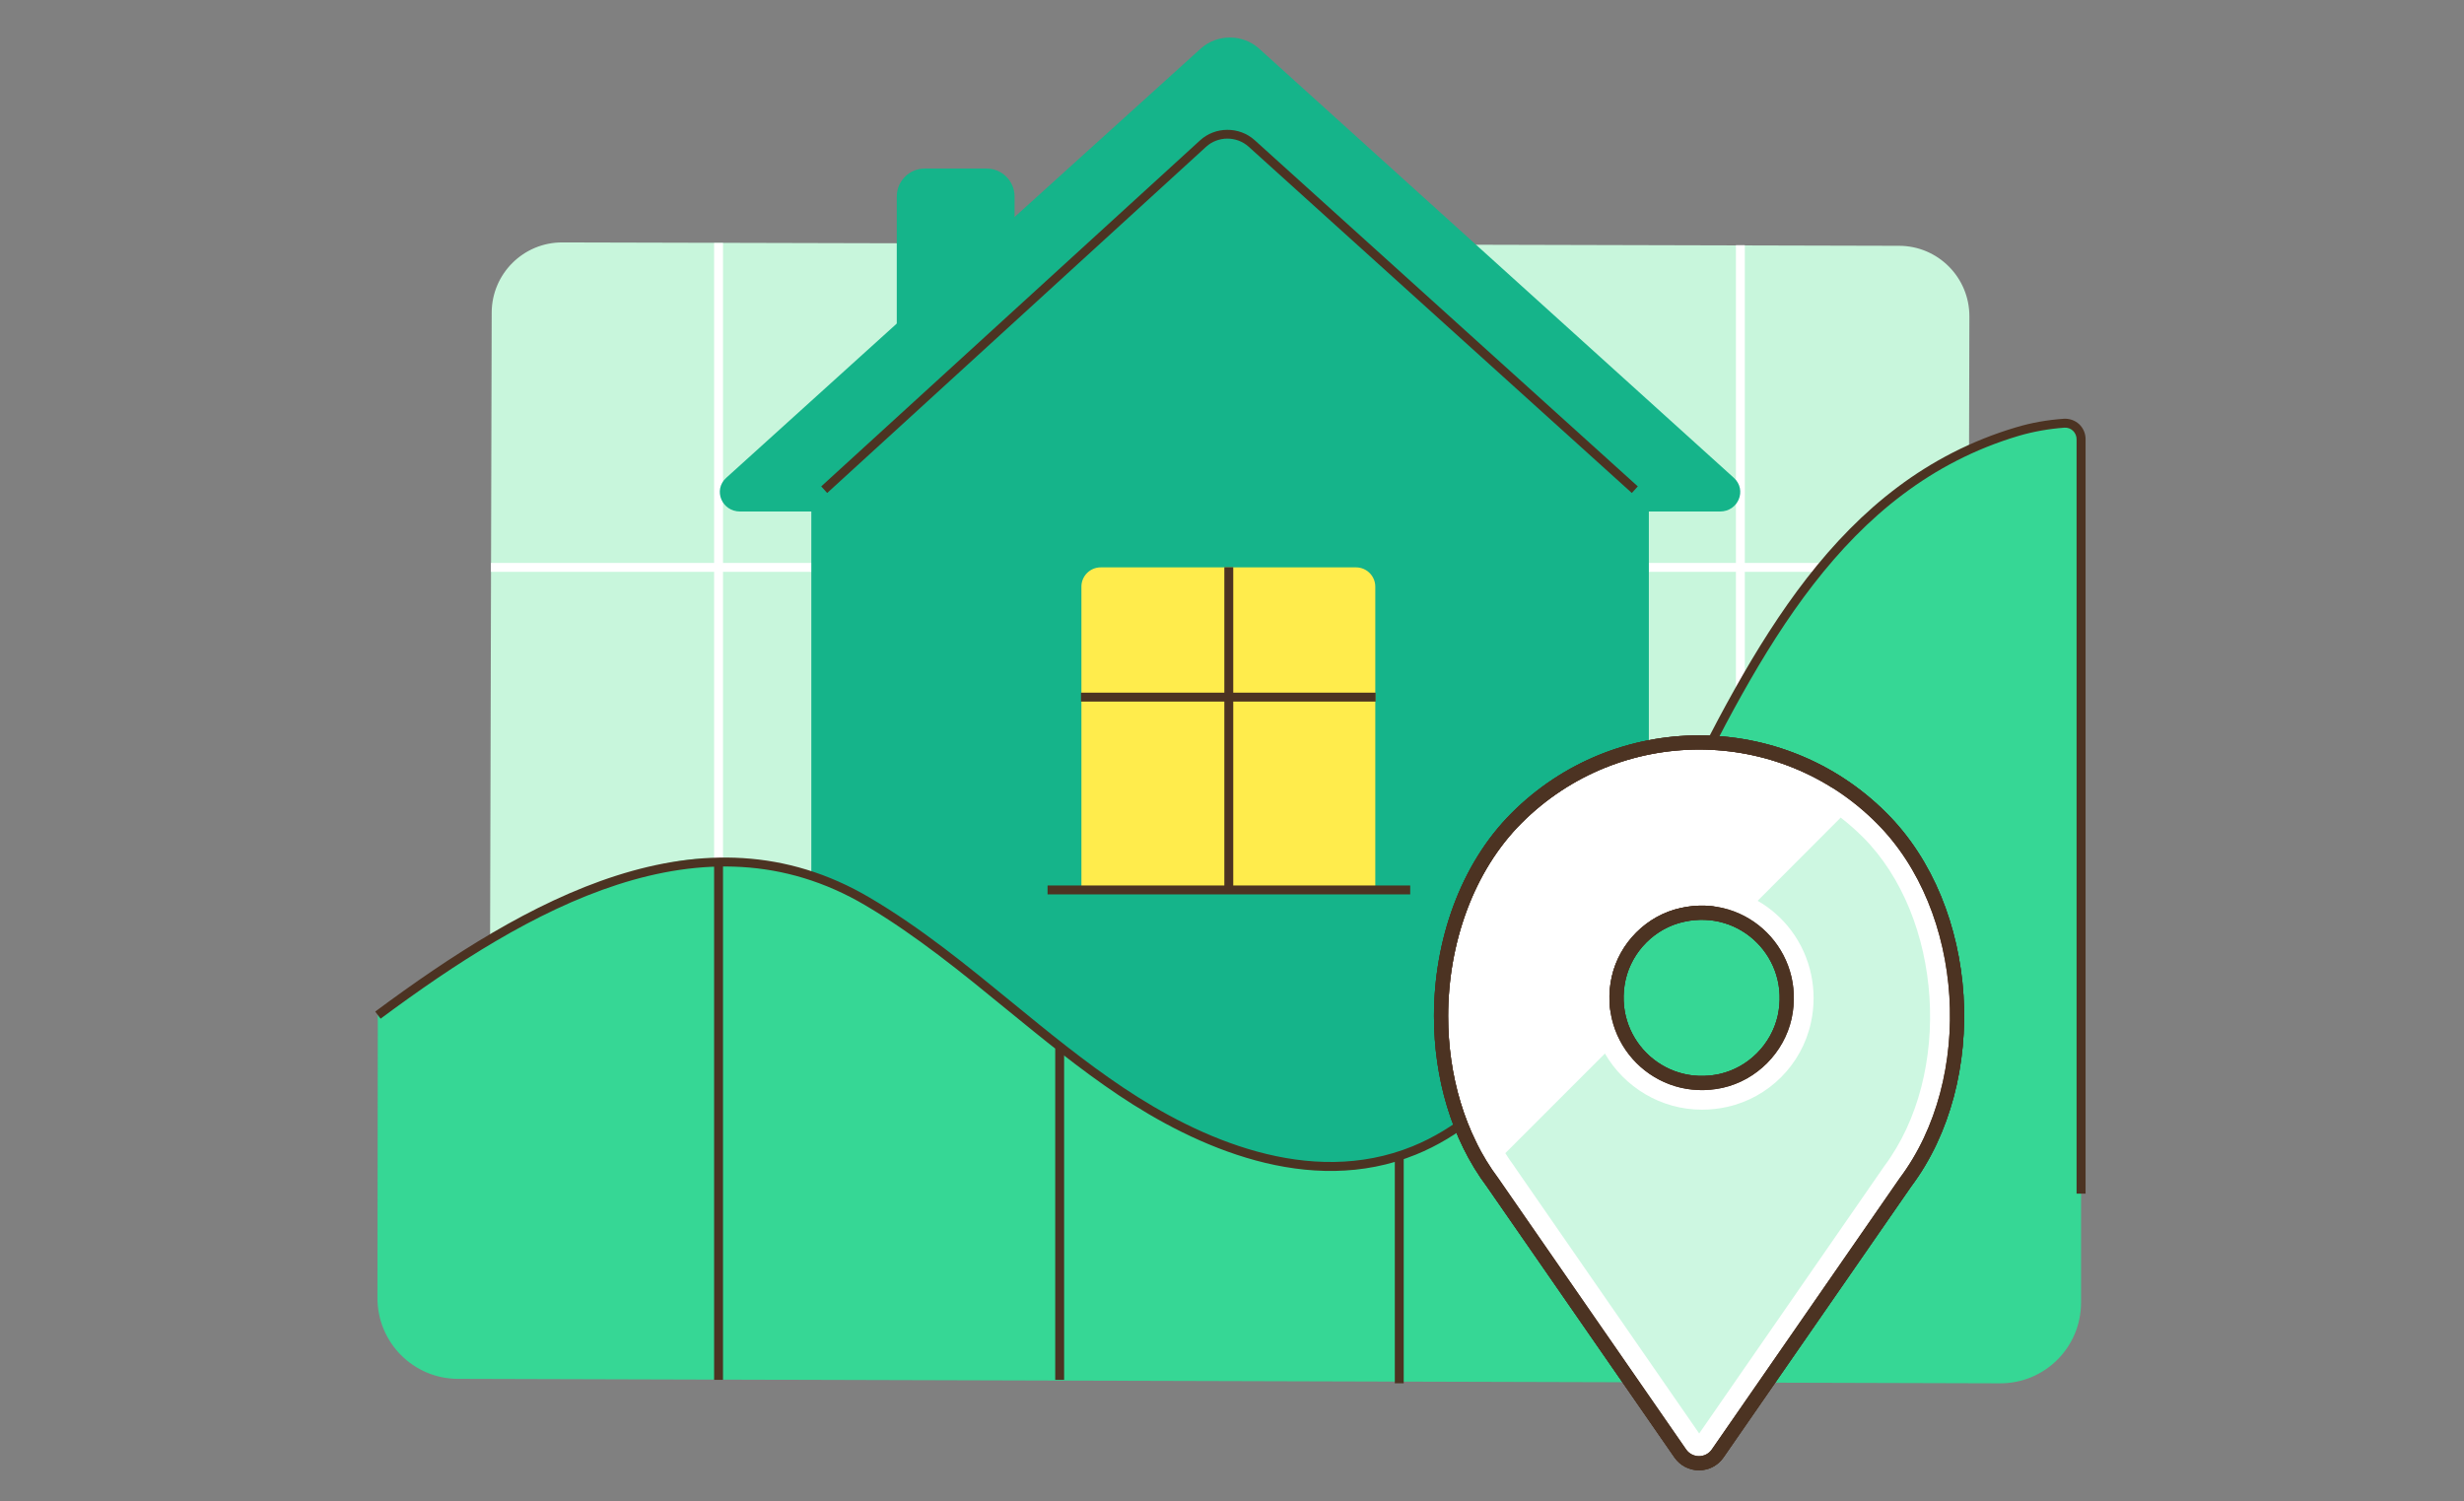
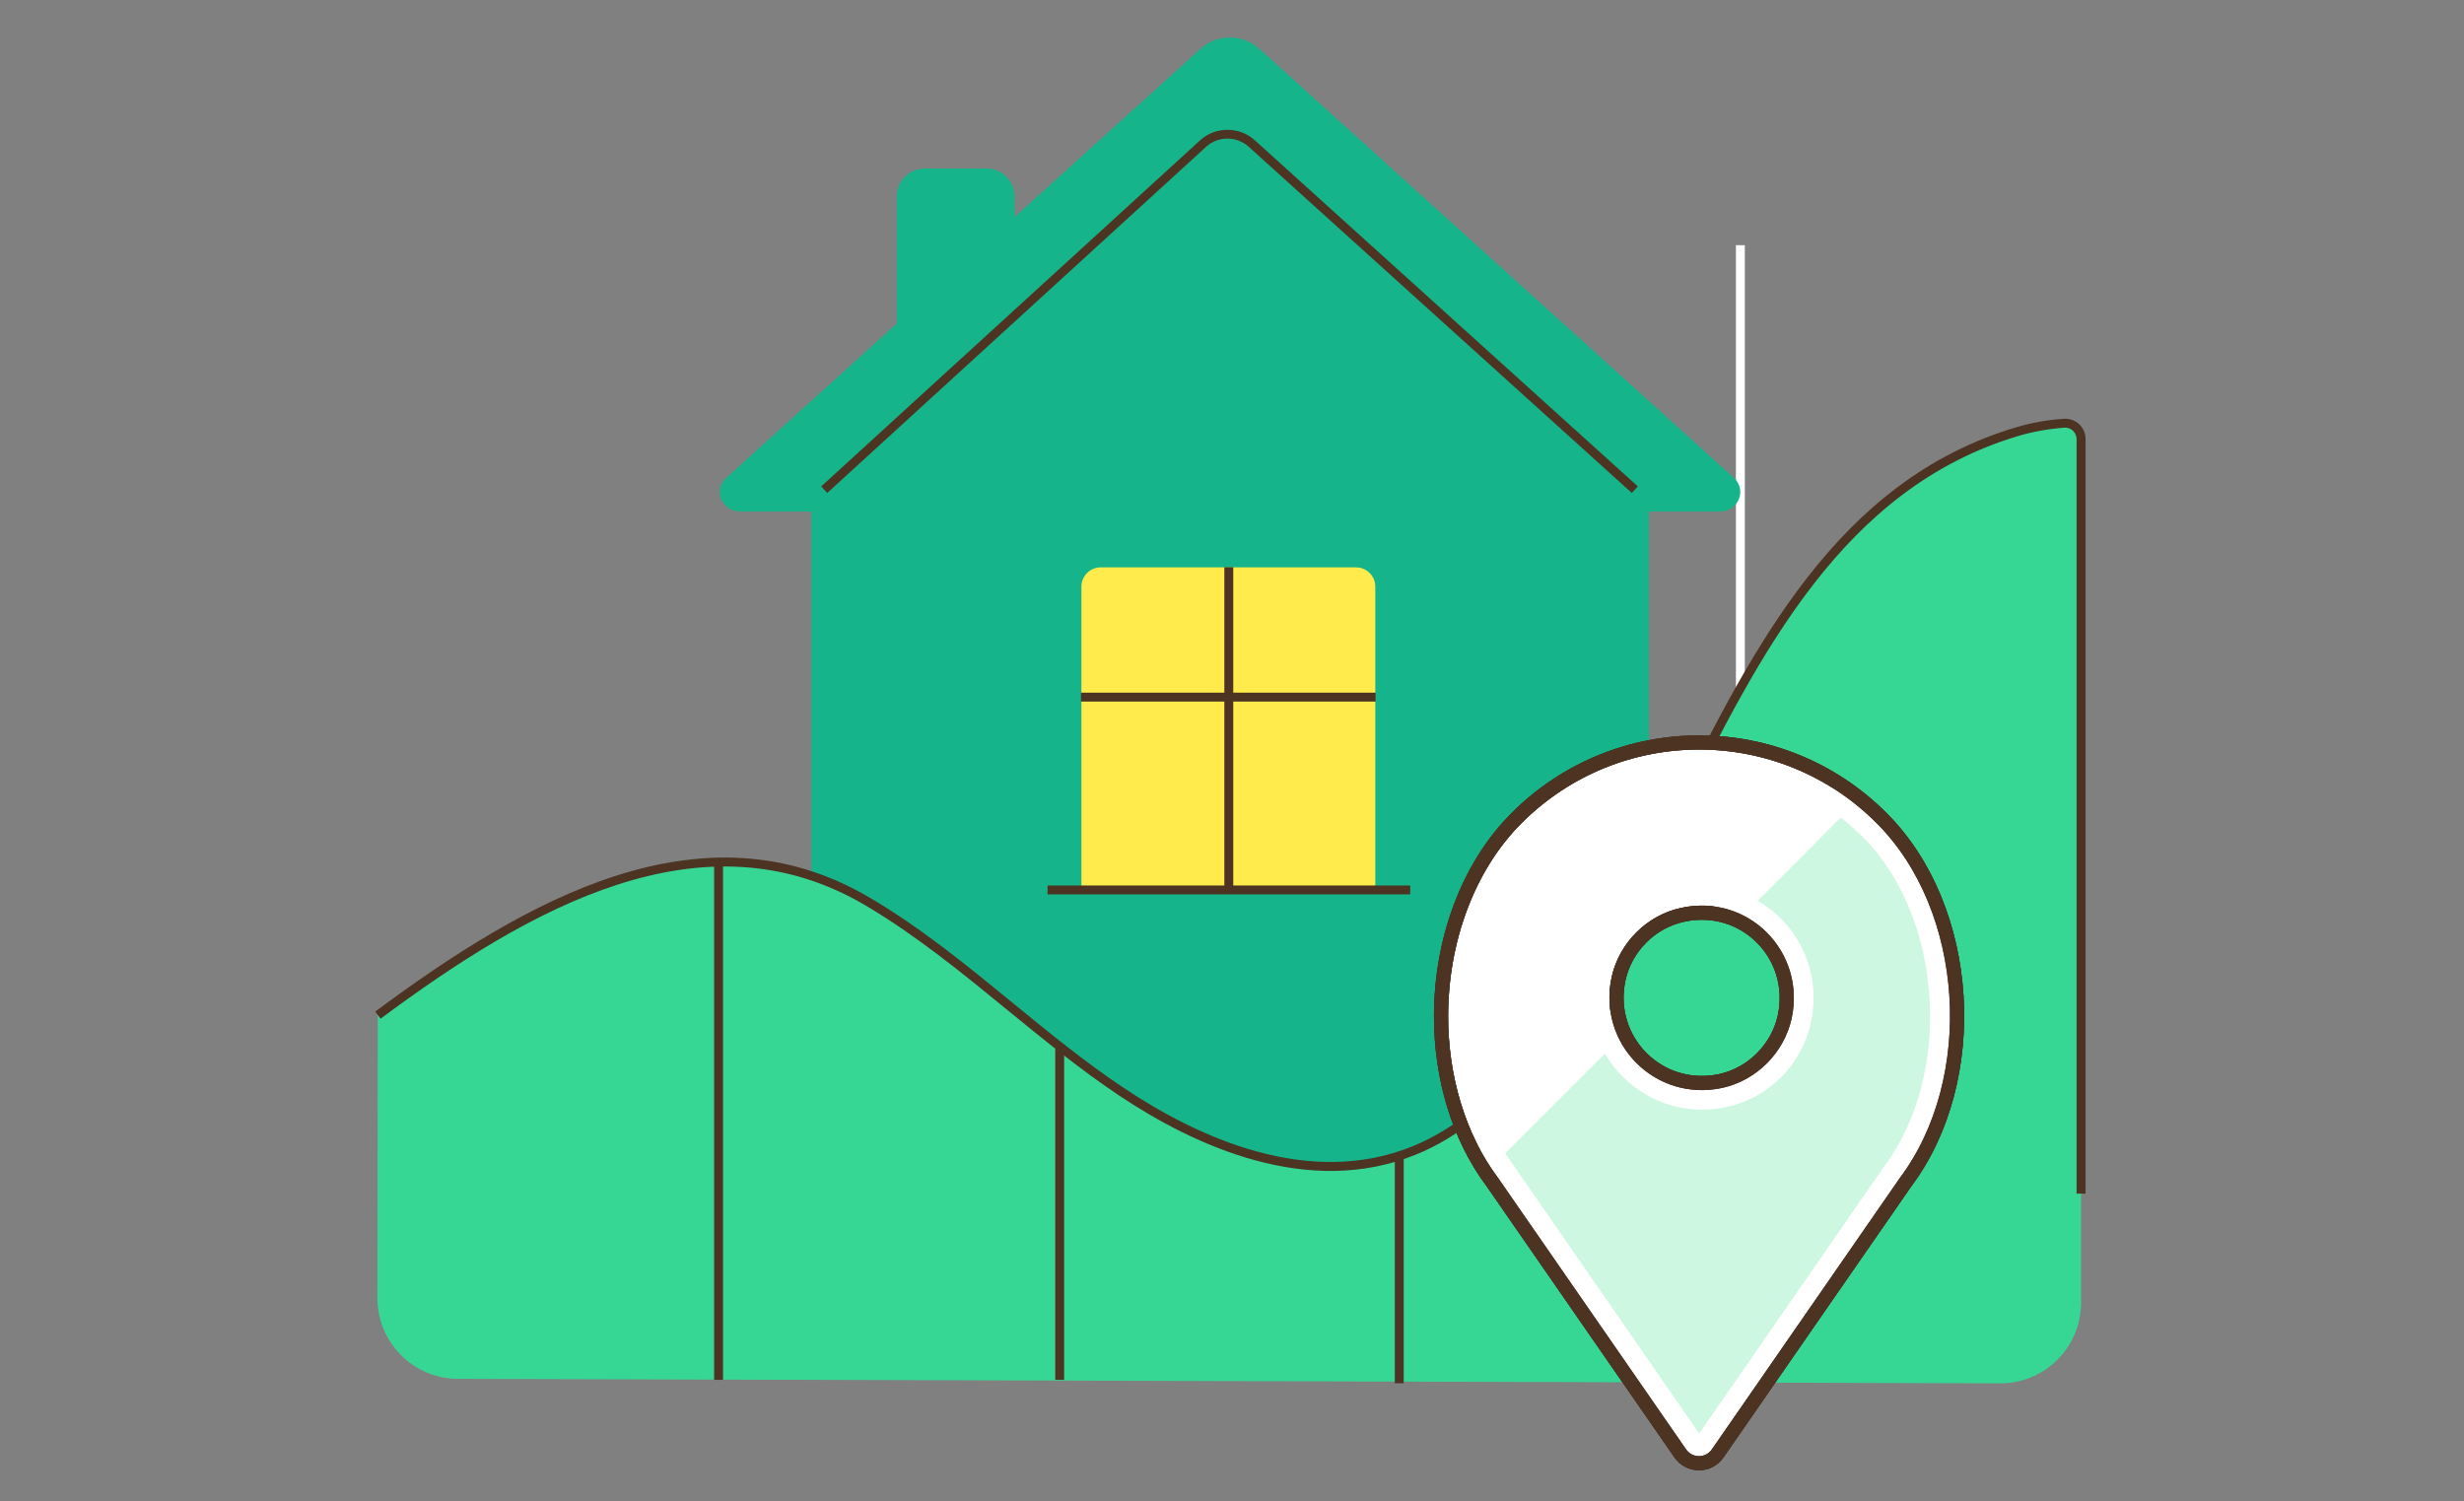
<svg xmlns="http://www.w3.org/2000/svg" width="174" height="106" viewBox="0 0 174 106" fill="none">
  <rect x="0" y="0" width="174" height="106" fill="#808080" stroke="none" />
-   <path d="M133.943 83.834L39.536 83.594C36.792 83.588 34.571 81.354 34.577 78.611L34.722 22.078C34.728 19.335 36.962 17.113 39.706 17.12L134.113 17.359C136.857 17.365 139.078 19.599 139.072 22.343L138.927 78.875C138.921 81.618 136.687 83.84 133.943 83.834Z" fill="#C8F6DC" />
  <path d="M123.214 17.315H122.585V88.106H123.214V17.315Z" fill="white" />
  <path d="M99.126 16.748H98.497V88.113H99.126V16.748Z" fill="white" />
  <path d="M75.089 15.163H74.46V88.107H75.089V15.163Z" fill="white" />
-   <path d="M51.057 17.158H50.428V88.113H51.057V17.158Z" fill="white" />
-   <path d="M138.367 39.754H34.671V40.383H138.367V39.754Z" fill="white" />
  <path d="M138.36 89.081H35.275V89.71H138.36V89.081Z" fill="white" />
  <path d="M69.67 25.753H65.303C64.208 25.753 63.327 24.866 63.327 23.777V13.879C63.327 12.784 64.215 11.903 65.303 11.903H69.67C70.765 11.903 71.646 12.791 71.646 13.879V23.771C71.646 24.866 70.765 25.753 69.67 25.753Z" fill="#15B48A" />
  <path d="M116.437 90.737V36.123H121.458C122.755 36.123 123.384 34.6 122.44 33.745L88.913 3.433C87.755 2.389 85.949 2.389 84.791 3.433L51.283 33.745C50.34 34.6 50.969 36.123 52.265 36.123H57.293V81.077" fill="#15B48A" />
  <path d="M76.366 62.847H97.119V41.428C97.119 40.679 96.508 40.068 95.76 40.068H77.725C76.976 40.068 76.366 40.679 76.366 41.428V62.847Z" fill="#FFEC4C" />
  <path d="M97.144 48.916H76.334V49.545H97.144V48.916Z" fill="#4C3322" />
  <path d="M87.088 40.056H86.459V62.886H87.088V40.056Z" fill="#4C3322" />
  <path d="M99.585 62.533H73.975V63.162H99.585V62.533Z" fill="#4C3322" />
  <path d="M146.956 30.894V91.989C146.956 95.148 144.395 97.702 141.236 97.69L32.343 97.375C29.197 97.369 26.654 94.814 26.654 91.668C26.661 85.237 26.68 71.689 26.68 71.689C26.68 71.689 41.398 60.639 49.95 60.639C68.034 60.639 75.277 82.411 94.803 82.411C110.528 82.411 119.187 51.836 127.21 41.673C134.396 32.568 141.909 30.196 145.767 29.799C146.408 29.743 146.956 30.252 146.956 30.894Z" fill="#36D795" />
  <path d="M147.271 84.293H146.641V31.014C146.641 30.787 146.547 30.573 146.383 30.416C146.22 30.265 146.012 30.189 145.786 30.202C144.665 30.284 143.577 30.479 142.551 30.781C130.123 34.481 124.284 46.172 118.633 57.48C116.953 60.847 115.361 64.031 113.605 67.001C110.22 72.734 106.092 79.058 99.988 81.537C92.418 84.62 84.389 80.958 78.99 77.34C76.234 75.496 73.635 73.363 71.112 71.305C67.953 68.719 64.687 66.051 61.113 63.937C49.597 57.141 37.339 64.169 26.875 71.941L26.497 71.437C37.132 63.546 49.604 56.417 61.434 63.402C65.052 65.535 68.337 68.222 71.508 70.82C74.013 72.872 76.605 74.993 79.336 76.817C84.609 80.347 92.431 83.928 99.749 80.952C105.67 78.541 109.723 72.318 113.058 66.674C114.801 63.722 116.387 60.551 118.067 57.197C123.78 45.77 129.683 33.952 142.369 30.177C143.438 29.856 144.571 29.654 145.742 29.573C146.132 29.548 146.528 29.686 146.818 29.95C147.107 30.221 147.277 30.605 147.277 31.008V84.293H147.271Z" fill="#4C3322" />
  <path d="M51.057 60.645H50.428V97.445H51.057V60.645Z" fill="#4C3322" />
  <path d="M75.145 74.055H74.516V97.445H75.145V74.055Z" fill="#4C3322" />
  <path d="M99.126 81.675H98.497V97.689H99.126V81.675Z" fill="#4C3322" />
  <path d="M132.867 57.77C125.762 50.653 114.216 50.653 107.099 57.77C103.575 61.294 101.763 66.548 101.763 71.764C101.763 76.012 102.958 80.241 105.4 83.5L118.658 102.642C119.3 103.561 120.659 103.561 121.295 102.642L134.553 83.5C139.996 76.245 139.285 64.169 132.867 57.77ZM126.027 71.84C125.53 74.049 123.755 75.836 121.546 76.333C117.161 77.302 113.335 73.476 114.304 69.09C114.801 66.881 116.582 65.094 118.797 64.61C123.182 63.628 126.989 67.454 126.027 71.84Z" fill="white" stroke="#4C3322" stroke-miterlimit="10" />
  <path d="M119.986 102.39C119.766 102.39 119.565 102.283 119.433 102.101L106.18 82.959C105.784 82.43 105.425 81.876 105.098 81.291L113.605 72.784C114.562 75.496 117.161 77.428 120.169 77.428C120.691 77.428 121.22 77.371 121.742 77.251C124.328 76.679 126.367 74.634 126.94 72.041C127.386 70.009 126.946 67.913 125.719 66.283C124.882 65.176 123.756 64.352 122.472 63.898L129.878 56.492C130.703 57.065 131.477 57.719 132.194 58.43C138.273 64.503 139.021 75.942 133.799 82.921L120.521 102.101C120.351 102.359 120.093 102.39 119.986 102.39Z" fill="#CDF7E1" />
  <path d="M129.985 57.738C130.533 58.16 131.048 58.619 131.539 59.104C137.209 64.767 137.933 75.848 133.056 82.361L133.037 82.386L133.018 82.418L119.992 101.233L106.967 82.418L106.948 82.386L106.929 82.355C106.709 82.065 106.501 81.757 106.3 81.436L113.335 74.401C114.707 76.773 117.28 78.365 120.187 78.365C120.779 78.365 121.377 78.302 121.962 78.17C124.901 77.522 127.229 75.194 127.877 72.243C128.387 69.946 127.877 67.567 126.493 65.717C125.845 64.849 125.033 64.138 124.12 63.615L129.985 57.738ZM129.771 55.284L120.584 64.471C124.158 64.704 126.858 68.071 126.027 71.84C125.536 74.049 123.755 75.842 121.547 76.333C121.081 76.433 120.628 76.484 120.181 76.484C117.003 76.484 114.386 74.017 114.184 70.883L103.946 81.121C104.368 81.952 104.859 82.757 105.413 83.5L118.671 102.648C118.992 103.108 119.495 103.341 119.992 103.341C120.49 103.341 120.993 103.108 121.308 102.648L134.566 83.5C139.997 76.251 139.279 64.176 132.873 57.776C131.911 56.813 130.866 55.983 129.771 55.284Z" fill="white" />
  <path d="M132.867 57.77C125.762 50.653 114.216 50.653 107.099 57.77C103.575 61.294 101.763 66.548 101.763 71.764C101.763 76.012 102.958 80.241 105.4 83.5L118.658 102.642C119.3 103.561 120.659 103.561 121.295 102.642L134.553 83.5C139.996 76.245 139.285 64.169 132.867 57.77ZM126.027 71.84C125.53 74.049 123.755 75.836 121.546 76.333C117.161 77.302 113.335 73.476 114.304 69.09C114.801 66.881 116.582 65.094 118.797 64.61C123.182 63.628 126.989 67.454 126.027 71.84Z" stroke="#4C3322" stroke-miterlimit="10" />
  <path d="M132.867 57.77C125.762 50.653 114.216 50.653 107.099 57.77C103.575 61.294 101.763 66.548 101.763 71.764C101.763 76.012 102.958 80.241 105.4 83.5L118.658 102.642C119.3 103.561 120.659 103.561 121.295 102.642L134.553 83.5C139.996 76.245 139.285 64.169 132.867 57.77ZM126.027 71.84C125.53 74.049 123.755 75.836 121.546 76.333C117.161 77.302 113.335 73.476 114.304 69.09C114.801 66.881 116.582 65.094 118.797 64.61C123.182 63.628 126.989 67.454 126.027 71.84Z" stroke="#4C3322" stroke-miterlimit="10" />
  <path d="M115.235 34.815L88.177 10.362C87.327 9.594 86.006 9.6 85.169 10.368L58.413 34.815L57.992 34.349L84.748 9.909C85.823 8.927 87.516 8.921 88.599 9.896L115.657 34.349L115.235 34.815Z" fill="#4C3322" />
</svg>